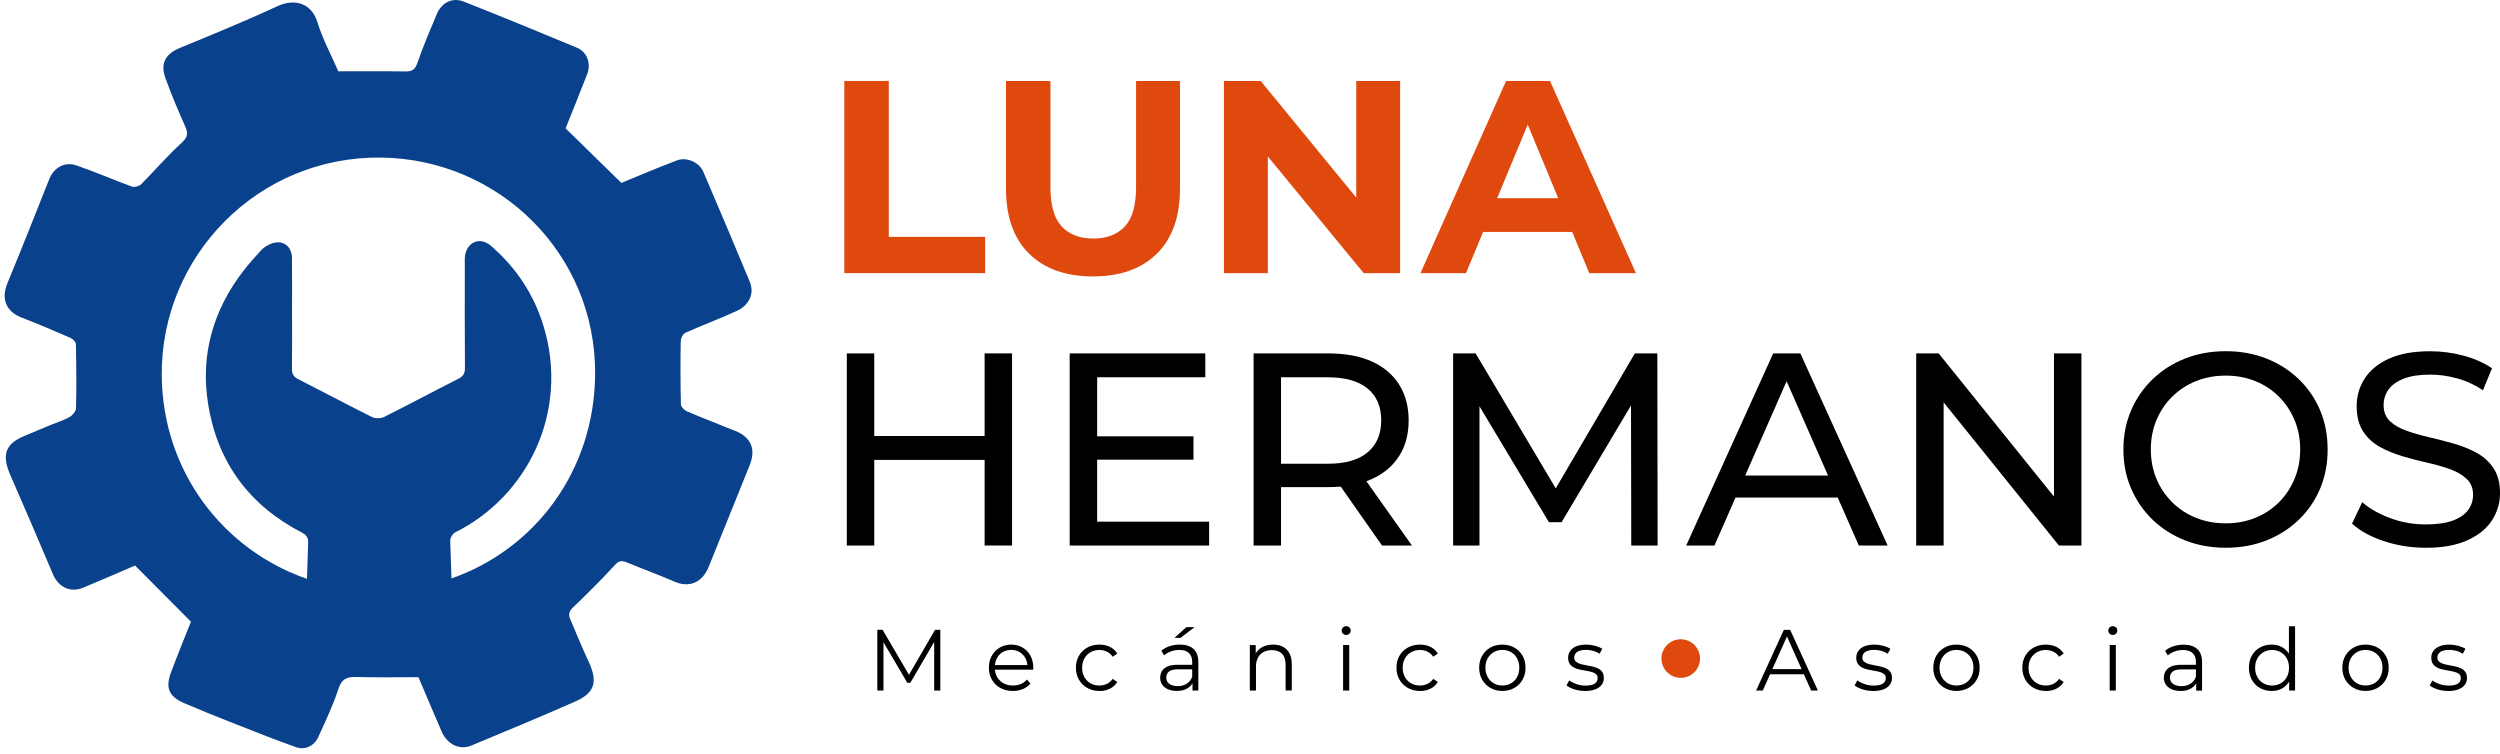
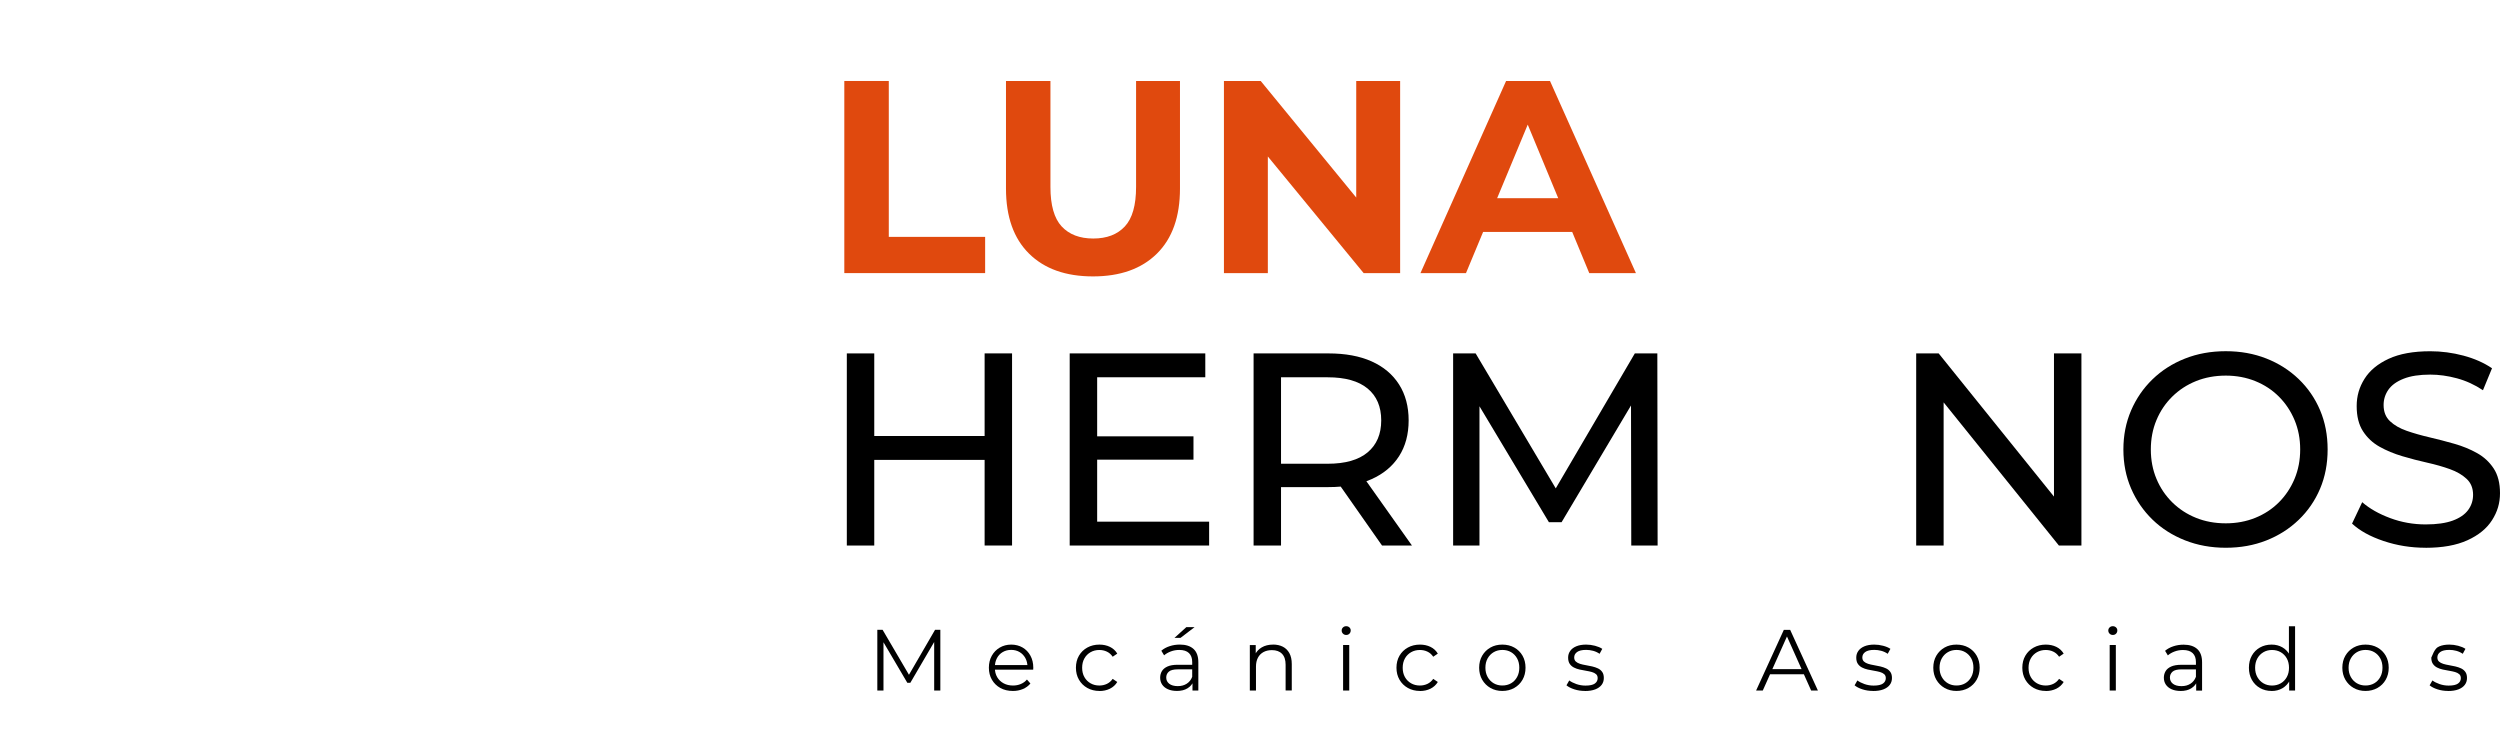
<svg xmlns="http://www.w3.org/2000/svg" width="345" height="104" viewBox="0 0 345 104" fill="none">
  <g clip-path="url(#clip0_95_839)">
-     <path d="M101.412 59.448C99.206 58.561 96.99 57.698 94.805 56.767C94.446 56.612 93.977 56.153 93.968 55.825C93.895 52.926 93.892 50.021 93.939 47.122C93.946 46.709 94.238 46.08 94.569 45.932C96.908 44.881 99.322 43.99 101.651 42.92C103.194 42.211 104.229 40.704 103.455 38.843C101.352 33.782 99.212 28.739 97.056 23.7C96.502 22.406 94.77 21.616 93.41 22.135C90.612 23.199 87.861 24.379 85.749 25.242C83.114 22.667 80.675 20.278 78.056 17.716C78.921 15.544 79.995 12.896 81.03 10.233C81.594 8.785 81.03 7.177 79.633 6.591C74.448 4.426 69.245 2.298 64.023 0.227C62.427 -0.406 60.938 0.346 60.265 1.967C59.333 4.202 58.373 6.431 57.592 8.719C57.259 9.695 56.78 9.871 55.874 9.859C52.839 9.812 49.808 9.84 46.692 9.84C45.747 7.668 44.529 5.421 43.789 3.025C43.028 0.56 40.802 -0.311 38.275 0.859C33.855 2.912 29.335 4.747 24.834 6.61C22.857 7.429 22.089 8.716 22.819 10.753C23.625 13.003 24.566 15.207 25.536 17.395C25.958 18.348 25.964 18.896 25.073 19.702C23.099 21.49 21.365 23.539 19.48 25.424C19.203 25.701 18.541 25.875 18.189 25.745C15.627 24.814 13.127 23.703 10.546 22.828C8.909 22.27 7.433 23.133 6.807 24.7C4.887 29.491 3.014 34.298 1.031 39.06C0.096 41.305 0.898 43.033 3.007 43.836C5.271 44.698 7.496 45.658 9.715 46.624C10.04 46.766 10.464 47.172 10.471 47.465C10.537 50.421 10.559 53.376 10.49 56.329C10.48 56.751 10.014 57.317 9.608 57.547C8.784 58.013 7.852 58.287 6.967 58.652C5.762 59.149 4.559 59.659 3.354 60.163C0.716 61.261 0.209 62.782 1.434 65.577C3.423 70.122 5.375 74.687 7.31 79.254C8.056 81.013 9.703 81.832 11.434 81.117C14.046 80.044 16.631 78.901 18.639 78.042C21.236 80.655 23.682 83.11 26.354 85.795C25.602 87.69 24.538 90.249 23.578 92.846C22.8 94.949 23.342 96.145 25.413 97.032C27.689 98.008 29.99 98.934 32.297 99.84C35.136 100.958 37.969 102.094 40.843 103.107C42.14 103.567 43.39 102.919 43.959 101.641C44.929 99.472 45.977 97.319 46.701 95.065C47.176 93.586 47.979 93.384 49.307 93.425C52.056 93.513 54.807 93.45 57.75 93.45C58.776 95.861 59.846 98.43 60.96 100.976C61.732 102.739 63.438 103.558 65.046 102.887C69.828 100.898 74.612 98.908 79.353 96.822C82.104 95.61 82.522 94.092 81.232 91.313C80.332 89.38 79.523 87.407 78.689 85.442C78.434 84.841 78.503 84.372 79.054 83.843C81.037 81.945 82.995 80.009 84.842 77.982C85.425 77.34 85.821 77.334 86.511 77.617C88.664 78.514 90.867 79.298 93.001 80.239C95.176 81.199 96.942 80.346 97.795 78.228C99.681 73.556 101.566 68.885 103.452 64.214C104.355 61.976 103.656 60.339 101.421 59.439M62.304 79.827C62.245 78.073 62.185 76.323 62.131 74.57C62.122 74.205 62.465 73.645 62.796 73.481C72.827 68.486 78.575 56.842 75.028 45.066C73.696 40.644 71.238 36.939 67.753 33.926C66.274 32.648 64.492 33.341 64.177 35.267C64.118 35.629 64.143 36.01 64.143 36.382C64.143 41.179 64.121 45.976 64.162 50.773C64.168 51.551 63.916 51.931 63.236 52.278C59.818 54.009 56.443 55.822 53.016 57.535C52.559 57.764 51.794 57.777 51.338 57.55C47.907 55.844 44.529 54.034 41.114 52.303C40.453 51.966 40.28 51.544 40.289 50.852C40.327 48.331 40.305 45.806 40.302 43.285C40.302 40.719 40.321 38.157 40.292 35.592C40.273 33.873 38.889 32.982 37.321 33.668C36.88 33.864 36.427 34.125 36.1 34.471C35.231 35.4 34.381 36.353 33.603 37.358C29.411 42.781 27.645 48.947 28.709 55.699C29.98 63.748 34.368 69.723 41.646 73.49C42.266 73.811 42.549 74.145 42.524 74.901C42.464 76.559 42.414 78.222 42.361 79.88C30.777 75.873 22.454 65.055 22.322 51.85C22.155 35.384 35.568 21.531 52.616 21.745C68.855 21.949 82.236 35.016 82.126 51.62C82.038 64.985 73.832 75.779 62.304 79.827Z" fill="#09418C" />
    <path d="M116.515 37.688V11.175H122.653V32.689H135.949V37.688H116.515Z" fill="#E0490E" />
    <path d="M150.835 38.144C147.073 38.144 144.13 37.096 142.009 35C139.887 32.903 138.826 29.913 138.826 26.022V11.175H144.961V25.796C144.961 28.32 145.477 30.14 146.513 31.251C147.549 32.362 149 32.916 150.869 32.916C152.739 32.916 154.19 32.362 155.226 31.251C156.261 30.14 156.778 28.323 156.778 25.796V11.175H162.837V26.022C162.837 29.913 161.776 32.903 159.655 35C157.533 37.096 154.59 38.144 150.829 38.144" fill="#E0490E" />
    <path d="M168.903 37.688V11.175H173.977L189.621 30.266H187.16V11.175H193.219V37.688H188.183L172.501 18.597H174.962V37.688H168.903Z" fill="#E0490E" />
    <path d="M196.024 37.688L207.84 11.175H213.9L225.757 37.688H219.317L209.619 14.278H212.042L202.307 37.688H196.021H196.024ZM201.932 32.006L203.559 27.348H217.195L218.864 32.006H201.932Z" fill="#E0490E" />
    <path d="M120.648 75.284H116.861V48.771H120.648V75.284ZM136.217 63.465H120.27V60.169H136.217V63.465ZM135.877 48.768H139.664V75.281H135.877V48.768Z" fill="black" />
    <path d="M151.404 71.989H166.86V75.284H147.618V48.771H166.331V52.067H151.408V71.992L151.404 71.989ZM151.064 60.21H164.7V63.43H151.064V60.21Z" fill="black" />
    <path d="M172.995 75.284V48.771H183.335C185.658 48.771 187.641 49.136 189.281 49.87C190.921 50.603 192.183 51.664 193.068 53.052C193.952 54.44 194.393 56.096 194.393 58.013C194.393 59.93 193.952 61.579 193.068 62.958C192.183 64.333 190.921 65.388 189.281 66.121C187.638 66.855 185.658 67.22 183.335 67.22H175.078L176.781 65.476V75.288H172.995V75.284ZM176.781 65.854L175.078 63.997H183.222C185.645 63.997 187.484 63.474 188.733 62.426C189.983 61.378 190.609 59.908 190.609 58.013C190.609 56.118 189.983 54.654 188.733 53.618C187.484 52.583 185.645 52.067 183.222 52.067H175.078L176.781 50.172V65.854ZM190.72 75.284L183.977 65.662H188.031L194.849 75.284H190.72Z" fill="black" />
    <path d="M200.531 75.284V48.771H203.638L215.533 68.809H213.865L225.606 48.771H228.713L228.751 75.284H225.115L225.077 54.49H225.949L215.496 72.067H213.752L203.223 54.49H204.167V75.284H200.531Z" fill="black" />
-     <path d="M232.692 75.284L244.701 48.768H248.449L260.496 75.284H256.517L245.796 50.889H247.31L236.592 75.284H232.692ZM237.804 68.655L238.827 65.624H253.75L254.849 68.655H237.804Z" fill="black" />
    <path d="M264.434 75.284V48.771H267.537L285.076 70.55H283.449V48.771H287.236V75.284H284.129L266.593 53.505H268.22V75.284H264.434Z" fill="black" />
    <path d="M307.158 75.59C305.137 75.59 303.261 75.25 301.533 74.567C299.805 73.884 298.307 72.933 297.044 71.706C295.782 70.481 294.797 69.049 294.089 67.406C293.38 65.766 293.028 63.972 293.028 62.026C293.028 60.081 293.38 58.29 294.089 56.647C294.794 55.007 295.779 53.572 297.044 52.347C298.307 51.123 299.795 50.169 301.514 49.489C303.233 48.806 305.112 48.466 307.158 48.466C309.204 48.466 311.039 48.803 312.745 49.47C314.451 50.14 315.94 51.088 317.215 52.309C318.49 53.534 319.475 54.969 320.171 56.609C320.866 58.249 321.213 60.056 321.213 62.026C321.213 63.997 320.866 65.8 320.171 67.444C319.475 69.084 318.49 70.519 317.215 71.743C315.94 72.968 314.451 73.915 312.745 74.586C311.039 75.256 309.179 75.59 307.158 75.59ZM307.158 72.219C308.622 72.219 309.978 71.967 311.231 71.46C312.481 70.956 313.567 70.242 314.489 69.32C315.411 68.397 316.129 67.318 316.648 66.081C317.165 64.844 317.426 63.493 317.426 62.026C317.426 60.559 317.168 59.212 316.648 57.972C316.129 56.735 315.411 55.655 314.489 54.733C313.567 53.811 312.481 53.099 311.231 52.593C309.982 52.089 308.625 51.834 307.158 51.834C305.691 51.834 304.3 52.086 303.047 52.593C301.797 53.099 300.705 53.811 299.77 54.733C298.835 55.655 298.108 56.735 297.592 57.972C297.073 59.209 296.815 60.559 296.815 62.026C296.815 63.493 297.073 64.844 297.592 66.081C298.108 67.318 298.835 68.397 299.77 69.32C300.705 70.242 301.797 70.956 303.047 71.46C304.297 71.967 305.666 72.219 307.158 72.219Z" fill="black" />
    <path d="M334.735 75.59C332.714 75.59 330.781 75.281 328.94 74.661C327.095 74.044 325.644 73.242 324.583 72.257L325.984 69.301C326.995 70.185 328.282 70.916 329.847 71.498C331.411 72.08 333.041 72.37 334.732 72.37C336.271 72.37 337.521 72.194 338.481 71.841C339.441 71.488 340.146 71.001 340.602 70.384C341.056 69.763 341.285 69.065 341.285 68.281C341.285 67.371 340.99 66.641 340.395 66.084C339.8 65.53 339.032 65.08 338.084 64.74C337.137 64.4 336.095 64.104 334.958 63.849C333.822 63.597 332.679 63.298 331.531 62.958C330.382 62.618 329.333 62.181 328.386 61.652C327.438 61.123 326.674 60.408 326.094 59.511C325.512 58.614 325.222 57.459 325.222 56.046C325.222 54.632 325.581 53.427 326.302 52.278C327.023 51.129 328.134 50.207 329.636 49.514C331.137 48.818 333.051 48.472 335.374 48.472C336.913 48.472 338.443 48.674 339.957 49.077C341.471 49.483 342.784 50.062 343.898 50.82L342.648 53.852C341.512 53.093 340.313 52.545 339.05 52.205C337.788 51.865 336.564 51.696 335.377 51.696C333.888 51.696 332.664 51.884 331.704 52.262C330.744 52.64 330.042 53.147 329.601 53.776C329.16 54.409 328.937 55.114 328.937 55.898C328.937 56.833 329.233 57.579 329.828 58.133C330.419 58.69 331.191 59.13 332.138 59.458C333.086 59.785 334.127 60.084 335.264 60.349C336.4 60.613 337.543 60.912 338.692 61.239C339.841 61.567 340.889 61.995 341.836 62.527C342.784 63.056 343.545 63.764 344.128 64.648C344.707 65.533 345 66.669 345 68.057C345 69.446 344.635 70.639 343.901 71.787C343.168 72.936 342.038 73.859 340.511 74.554C338.984 75.25 337.058 75.596 334.735 75.596" fill="black" />
    <path d="M121.07 95.291V86.915H121.8L125.628 93.447H125.247L129.037 86.915H129.767V95.291H128.917V88.244H129.122L125.628 94.224H125.209L121.693 88.244H121.92V95.291H121.07Z" fill="black" />
    <path d="M139.767 95.351C139.113 95.351 138.54 95.213 138.045 94.939C137.551 94.665 137.164 94.284 136.884 93.803C136.604 93.321 136.465 92.767 136.465 92.147C136.465 91.527 136.598 90.973 136.865 90.498C137.133 90.019 137.498 89.641 137.967 89.367C138.433 89.094 138.958 88.955 139.541 88.955C140.123 88.955 140.655 89.087 141.115 89.355C141.574 89.622 141.933 89.997 142.197 90.479C142.462 90.96 142.594 91.517 142.594 92.147C142.594 92.188 142.594 92.229 142.588 92.273C142.585 92.317 142.581 92.364 142.581 92.411H137.114V91.779H142.125L141.791 92.03C141.791 91.574 141.694 91.171 141.499 90.815C141.303 90.46 141.039 90.183 140.702 89.984C140.369 89.786 139.981 89.685 139.541 89.685C139.1 89.685 138.722 89.786 138.379 89.984C138.036 90.183 137.768 90.463 137.58 90.822C137.388 91.18 137.293 91.59 137.293 92.052V92.185C137.293 92.663 137.4 93.085 137.611 93.447C137.822 93.809 138.118 94.092 138.496 94.297C138.873 94.501 139.308 94.602 139.792 94.602C140.177 94.602 140.532 94.536 140.863 94.397C141.193 94.262 141.48 94.054 141.719 93.774L142.197 94.325C141.917 94.662 141.571 94.917 141.149 95.09C140.731 95.266 140.271 95.354 139.767 95.354" fill="black" />
    <path d="M151.719 95.351C151.096 95.351 150.542 95.213 150.051 94.939C149.56 94.665 149.176 94.284 148.896 93.803C148.616 93.321 148.477 92.767 148.477 92.147C148.477 91.527 148.616 90.963 148.896 90.485C149.176 90.006 149.56 89.632 150.051 89.361C150.542 89.09 151.099 88.955 151.719 88.955C152.254 88.955 152.736 89.059 153.167 89.267C153.598 89.475 153.938 89.786 154.184 90.198L153.551 90.63C153.337 90.312 153.07 90.076 152.749 89.925C152.431 89.773 152.084 89.698 151.707 89.698C151.26 89.698 150.857 89.799 150.498 90.003C150.139 90.208 149.856 90.491 149.648 90.859C149.44 91.228 149.336 91.656 149.336 92.15C149.336 92.644 149.44 93.076 149.648 93.441C149.856 93.809 150.139 94.092 150.498 94.297C150.857 94.501 151.26 94.602 151.707 94.602C152.081 94.602 152.427 94.527 152.749 94.376C153.066 94.224 153.334 93.992 153.551 93.683L154.184 94.114C153.938 94.52 153.598 94.829 153.167 95.043C152.736 95.254 152.254 95.361 151.719 95.361" fill="black" />
    <path d="M162.399 95.348C161.93 95.348 161.521 95.269 161.172 95.115C160.826 94.961 160.558 94.744 160.375 94.47C160.193 94.196 160.102 93.878 160.102 93.519C160.102 93.192 160.18 92.896 160.334 92.629C160.489 92.361 160.744 92.147 161.099 91.983C161.455 91.82 161.93 91.738 162.528 91.738H164.694V92.37H162.554C161.946 92.37 161.527 92.478 161.291 92.695C161.055 92.909 160.939 93.176 160.939 93.497C160.939 93.856 161.077 94.143 161.358 94.36C161.638 94.574 162.028 94.684 162.528 94.684C163.029 94.684 163.419 94.574 163.766 94.353C164.112 94.133 164.367 93.818 164.524 93.403L164.716 93.988C164.556 94.404 164.279 94.734 163.885 94.98C163.492 95.229 162.994 95.351 162.396 95.351M164.562 95.291V93.903L164.524 93.677V91.357C164.524 90.822 164.376 90.412 164.077 90.123C163.778 89.837 163.334 89.692 162.743 89.692C162.336 89.692 161.949 89.758 161.581 89.896C161.213 90.032 160.904 90.211 160.646 90.435L160.262 89.799C160.58 89.528 160.964 89.317 161.411 89.172C161.858 89.024 162.327 88.952 162.821 88.952C163.633 88.952 164.263 89.153 164.707 89.556C165.147 89.959 165.371 90.57 165.371 91.391V95.291H164.559H164.562ZM162.072 88.03L163.712 86.547H164.848L162.909 88.03H162.072Z" fill="black" />
    <path d="M175.677 88.949C176.187 88.949 176.637 89.046 177.024 89.242C177.411 89.437 177.713 89.736 177.934 90.132C178.154 90.532 178.264 91.032 178.264 91.64V95.288H177.414V91.725C177.414 91.064 177.248 90.564 176.917 90.224C176.587 89.884 176.121 89.717 175.523 89.717C175.076 89.717 174.688 89.808 174.358 89.987C174.027 90.167 173.772 90.425 173.593 90.765C173.414 91.105 173.325 91.514 173.325 91.993V95.295H172.476V89.015H173.291V90.737L173.159 90.412C173.357 89.959 173.678 89.6 174.116 89.342C174.553 89.084 175.076 88.955 175.683 88.955" fill="black" />
    <path d="M185.775 87.624C185.598 87.624 185.45 87.564 185.331 87.444C185.211 87.325 185.151 87.18 185.151 87.013C185.151 86.846 185.211 86.704 185.331 86.588C185.45 86.472 185.598 86.415 185.775 86.415C185.951 86.415 186.099 86.472 186.218 86.582C186.338 86.695 186.398 86.833 186.398 87C186.398 87.167 186.341 87.325 186.225 87.444C186.108 87.564 185.96 87.624 185.778 87.624M185.347 89.012H186.196V95.291H185.347V89.012Z" fill="black" />
    <path d="M195.955 95.351C195.331 95.351 194.777 95.213 194.286 94.939C193.795 94.665 193.411 94.284 193.131 93.803C192.851 93.321 192.712 92.767 192.712 92.147C192.712 91.527 192.851 90.963 193.131 90.485C193.411 90.006 193.795 89.632 194.286 89.361C194.777 89.09 195.334 88.955 195.955 88.955C196.49 88.955 196.971 89.059 197.403 89.267C197.834 89.475 198.171 89.786 198.419 90.198L197.787 90.63C197.573 90.312 197.305 90.076 196.984 89.925C196.666 89.773 196.32 89.698 195.942 89.698C195.495 89.698 195.092 89.799 194.733 90.003C194.374 90.208 194.091 90.491 193.883 90.859C193.676 91.228 193.572 91.656 193.572 92.15C193.572 92.644 193.676 93.076 193.883 93.441C194.091 93.809 194.374 94.092 194.733 94.297C195.092 94.501 195.495 94.602 195.942 94.602C196.317 94.602 196.663 94.527 196.984 94.376C197.302 94.224 197.569 93.992 197.787 93.683L198.419 94.114C198.171 94.52 197.834 94.829 197.403 95.043C196.971 95.254 196.49 95.361 195.955 95.361" fill="black" />
    <path d="M207.318 95.351C206.71 95.351 206.166 95.213 205.684 94.939C205.203 94.665 204.822 94.284 204.542 93.803C204.262 93.321 204.123 92.767 204.123 92.147C204.123 91.527 204.262 90.963 204.542 90.485C204.822 90.006 205.2 89.632 205.678 89.361C206.156 89.09 206.704 88.955 207.318 88.955C207.932 88.955 208.492 89.09 208.974 89.361C209.455 89.632 209.836 90.006 210.11 90.485C210.384 90.963 210.522 91.517 210.522 92.147C210.522 92.776 210.384 93.321 210.11 93.803C209.836 94.284 209.455 94.665 208.967 94.939C208.48 95.213 207.932 95.351 207.318 95.351ZM207.318 94.599C207.771 94.599 208.174 94.498 208.527 94.294C208.879 94.089 209.153 93.803 209.358 93.431C209.562 93.06 209.663 92.632 209.663 92.144C209.663 91.656 209.562 91.218 209.358 90.853C209.153 90.485 208.876 90.202 208.527 89.997C208.177 89.792 207.778 89.692 207.331 89.692C206.884 89.692 206.484 89.792 206.134 89.997C205.782 90.202 205.505 90.485 205.297 90.853C205.089 91.222 204.986 91.65 204.986 92.144C204.986 92.638 205.089 93.06 205.297 93.431C205.505 93.803 205.782 94.089 206.134 94.294C206.484 94.498 206.88 94.599 207.318 94.599Z" fill="black" />
    <path d="M218.731 95.351C218.212 95.351 217.721 95.279 217.261 95.131C216.799 94.983 216.437 94.797 216.172 94.574L216.556 93.903C216.811 94.095 217.139 94.259 217.538 94.401C217.938 94.539 218.357 94.612 218.794 94.612C219.393 94.612 219.824 94.517 220.085 94.331C220.349 94.142 220.478 93.894 220.478 93.582C220.478 93.349 220.406 93.17 220.258 93.038C220.11 92.906 219.918 92.808 219.679 92.739C219.44 92.673 219.172 92.613 218.876 92.566C218.58 92.518 218.288 92.462 217.998 92.399C217.708 92.336 217.441 92.241 217.202 92.119C216.962 91.996 216.767 91.826 216.622 91.612C216.475 91.398 216.402 91.108 216.402 90.749C216.402 90.39 216.497 90.101 216.689 89.827C216.881 89.556 217.161 89.342 217.532 89.188C217.904 89.034 218.354 88.955 218.889 88.955C219.295 88.955 219.701 89.009 220.11 89.116C220.516 89.223 220.853 89.364 221.114 89.541L220.743 90.224C220.463 90.032 220.164 89.896 219.846 89.811C219.528 89.726 219.207 89.685 218.889 89.685C218.322 89.685 217.907 89.783 217.639 89.978C217.372 90.173 217.239 90.422 217.239 90.727C217.239 90.966 217.312 91.155 217.46 91.291C217.608 91.426 217.803 91.533 218.045 91.609C218.288 91.684 218.555 91.747 218.848 91.794C219.138 91.842 219.43 91.901 219.72 91.968C220.009 92.034 220.277 92.128 220.523 92.241C220.765 92.358 220.96 92.522 221.108 92.732C221.256 92.943 221.328 93.22 221.328 93.563C221.328 93.932 221.228 94.246 221.023 94.514C220.818 94.781 220.526 94.989 220.139 95.137C219.751 95.285 219.282 95.358 218.735 95.358" fill="black" />
    <path d="M242.343 95.291L246.17 86.918H247.042L250.87 95.291H249.938L246.422 87.431H246.781L243.265 95.291H242.343ZM243.851 93.053L244.115 92.336H248.984L249.249 93.053H243.854H243.851Z" fill="black" />
    <path d="M258.494 95.351C257.974 95.351 257.483 95.279 257.024 95.131C256.561 94.983 256.199 94.797 255.935 94.574L256.319 93.903C256.574 94.095 256.901 94.259 257.301 94.401C257.7 94.539 258.119 94.612 258.557 94.612C259.155 94.612 259.586 94.517 259.847 94.331C260.112 94.142 260.241 93.894 260.241 93.582C260.241 93.349 260.168 93.17 260.02 93.038C259.872 92.906 259.68 92.808 259.441 92.739C259.202 92.673 258.934 92.613 258.638 92.566C258.343 92.518 258.05 92.462 257.76 92.399C257.471 92.336 257.203 92.241 256.964 92.119C256.725 91.996 256.529 91.826 256.385 91.612C256.237 91.398 256.164 91.108 256.164 90.749C256.164 90.39 256.259 90.101 256.451 89.827C256.643 89.556 256.923 89.342 257.294 89.188C257.666 89.034 258.116 88.955 258.651 88.955C259.057 88.955 259.463 89.009 259.872 89.116C260.278 89.223 260.615 89.364 260.877 89.541L260.505 90.224C260.225 90.032 259.926 89.896 259.608 89.811C259.29 89.726 258.969 89.685 258.651 89.685C258.084 89.685 257.669 89.783 257.401 89.978C257.134 90.173 257.002 90.422 257.002 90.727C257.002 90.966 257.074 91.155 257.222 91.291C257.37 91.426 257.565 91.533 257.807 91.609C258.05 91.684 258.317 91.747 258.61 91.794C258.9 91.842 259.192 91.901 259.482 91.968C259.772 92.034 260.039 92.128 260.285 92.241C260.527 92.358 260.722 92.522 260.87 92.732C261.018 92.943 261.091 93.22 261.091 93.563C261.091 93.932 260.99 94.246 260.785 94.514C260.581 94.781 260.288 94.989 259.901 95.137C259.514 95.285 259.045 95.358 258.497 95.358" fill="black" />
    <path d="M269.989 95.351C269.382 95.351 268.837 95.213 268.356 94.939C267.874 94.665 267.493 94.284 267.213 93.803C266.933 93.321 266.794 92.767 266.794 92.147C266.794 91.527 266.933 90.963 267.213 90.485C267.493 90.006 267.871 89.632 268.349 89.361C268.828 89.09 269.376 88.955 269.989 88.955C270.603 88.955 271.164 89.09 271.645 89.361C272.127 89.632 272.508 90.006 272.781 90.485C273.055 90.963 273.194 91.517 273.194 92.147C273.194 92.776 273.055 93.321 272.781 93.803C272.508 94.284 272.127 94.665 271.639 94.939C271.151 95.213 270.6 95.351 269.989 95.351ZM269.989 94.599C270.443 94.599 270.846 94.498 271.198 94.294C271.551 94.089 271.825 93.803 272.029 93.431C272.234 93.06 272.334 92.632 272.334 92.144C272.334 91.656 272.234 91.218 272.029 90.853C271.825 90.485 271.548 90.202 271.198 89.997C270.849 89.792 270.449 89.692 270.002 89.692C269.555 89.692 269.155 89.792 268.806 89.997C268.453 90.202 268.176 90.485 267.969 90.853C267.761 91.222 267.657 91.65 267.657 92.144C267.657 92.638 267.761 93.06 267.969 93.431C268.176 93.803 268.453 94.089 268.806 94.294C269.155 94.498 269.552 94.599 269.989 94.599Z" fill="black" />
    <path d="M282.322 95.351C281.699 95.351 281.145 95.213 280.654 94.939C280.163 94.665 279.779 94.284 279.499 93.803C279.219 93.321 279.08 92.767 279.08 92.147C279.08 91.527 279.219 90.963 279.499 90.485C279.779 90.006 280.163 89.632 280.654 89.361C281.145 89.09 281.702 88.955 282.322 88.955C282.857 88.955 283.339 89.059 283.77 89.267C284.201 89.475 284.538 89.786 284.787 90.198L284.154 90.63C283.94 90.312 283.673 90.076 283.352 89.925C283.034 89.773 282.684 89.698 282.31 89.698C281.863 89.698 281.46 89.799 281.101 90.003C280.742 90.208 280.459 90.491 280.251 90.859C280.043 91.228 279.939 91.656 279.939 92.15C279.939 92.644 280.043 93.076 280.251 93.441C280.459 93.809 280.742 94.092 281.101 94.297C281.46 94.501 281.863 94.602 282.31 94.602C282.684 94.602 283.03 94.527 283.352 94.376C283.669 94.224 283.937 93.992 284.154 93.683L284.787 94.114C284.538 94.52 284.201 94.829 283.77 95.043C283.339 95.254 282.857 95.361 282.322 95.361" fill="black" />
    <path d="M291.567 87.624C291.391 87.624 291.243 87.564 291.123 87.444C291.004 87.325 290.944 87.18 290.944 87.013C290.944 86.846 291.004 86.704 291.123 86.588C291.243 86.472 291.391 86.415 291.567 86.415C291.743 86.415 291.891 86.472 292.011 86.582C292.131 86.695 292.19 86.833 292.19 87C292.19 87.167 292.134 87.325 292.017 87.444C291.901 87.564 291.753 87.624 291.567 87.624ZM291.136 89.012H291.986V95.291H291.136V89.012Z" fill="black" />
    <path d="M300.91 95.351C300.441 95.351 300.031 95.273 299.682 95.118C299.336 94.964 299.071 94.747 298.886 94.473C298.703 94.199 298.612 93.881 298.612 93.522C298.612 93.195 298.691 92.899 298.845 92.632C298.999 92.364 299.254 92.15 299.61 91.986C299.965 91.823 300.441 91.741 301.039 91.741H303.204V92.374H301.064C300.456 92.374 300.038 92.481 299.802 92.698C299.566 92.912 299.449 93.179 299.449 93.501C299.449 93.859 299.588 94.146 299.868 94.363C300.148 94.577 300.538 94.687 301.039 94.687C301.539 94.687 301.93 94.577 302.276 94.36C302.622 94.139 302.877 93.825 303.034 93.409L303.226 93.995C303.066 94.41 302.789 94.741 302.395 94.986C302.002 95.235 301.505 95.358 300.907 95.358M303.072 95.298V93.91L303.038 93.683V91.363C303.038 90.828 302.89 90.419 302.591 90.132C302.292 89.846 301.848 89.701 301.256 89.701C300.85 89.701 300.463 89.767 300.094 89.906C299.726 90.044 299.418 90.221 299.163 90.444L298.779 89.811C299.097 89.541 299.481 89.33 299.928 89.185C300.375 89.037 300.844 88.965 301.338 88.965C302.15 88.965 302.779 89.166 303.223 89.569C303.667 89.972 303.887 90.586 303.887 91.404V95.304H303.075L303.072 95.298Z" fill="black" />
    <path d="M313.482 95.351C312.884 95.351 312.348 95.216 311.873 94.945C311.398 94.674 311.026 94.297 310.756 93.815C310.485 93.334 310.35 92.776 310.35 92.147C310.35 91.517 310.485 90.951 310.756 90.472C311.026 89.994 311.401 89.622 311.873 89.355C312.348 89.087 312.884 88.955 313.482 88.955C314.032 88.955 314.524 89.078 314.958 89.326C315.392 89.575 315.739 89.934 316 90.409C316.258 90.885 316.387 91.464 316.387 92.15C316.387 92.836 316.258 93.406 316.003 93.884C315.748 94.363 315.402 94.728 314.967 94.98C314.533 95.232 314.036 95.358 313.478 95.358M313.538 94.605C313.985 94.605 314.385 94.504 314.741 94.3C315.096 94.095 315.373 93.809 315.578 93.438C315.783 93.066 315.883 92.638 315.883 92.153C315.883 91.668 315.783 91.228 315.578 90.859C315.373 90.491 315.096 90.208 314.741 90.003C314.385 89.799 313.985 89.698 313.538 89.698C313.091 89.698 312.704 89.799 312.355 90.003C312.002 90.208 311.725 90.491 311.517 90.859C311.31 91.228 311.206 91.656 311.206 92.153C311.206 92.65 311.31 93.069 311.517 93.438C311.725 93.809 312.005 94.095 312.355 94.3C312.704 94.504 313.101 94.605 313.538 94.605ZM315.905 95.298V93.409L315.99 92.141L315.871 90.872V86.421H316.721V95.298H315.909H315.905Z" fill="black" />
    <path d="M326.438 95.351C325.83 95.351 325.286 95.213 324.804 94.939C324.322 94.665 323.941 94.284 323.661 93.803C323.381 93.321 323.243 92.767 323.243 92.147C323.243 91.527 323.381 90.963 323.661 90.485C323.941 90.006 324.319 89.632 324.798 89.361C325.276 89.09 325.824 88.955 326.438 88.955C327.051 88.955 327.612 89.09 328.093 89.361C328.575 89.632 328.956 90.006 329.23 90.485C329.504 90.963 329.642 91.517 329.642 92.147C329.642 92.776 329.504 93.321 329.23 93.803C328.956 94.284 328.575 94.665 328.087 94.939C327.599 95.213 327.051 95.351 326.438 95.351ZM326.438 94.599C326.891 94.599 327.294 94.498 327.646 94.294C327.999 94.089 328.276 93.803 328.477 93.431C328.682 93.06 328.783 92.632 328.783 92.144C328.783 91.656 328.682 91.218 328.477 90.853C328.273 90.485 327.996 90.202 327.646 89.997C327.297 89.792 326.897 89.692 326.45 89.692C326.003 89.692 325.603 89.792 325.254 89.997C324.902 90.202 324.625 90.485 324.417 90.853C324.209 91.222 324.105 91.65 324.105 92.144C324.105 92.638 324.209 93.06 324.417 93.431C324.625 93.803 324.902 94.089 325.254 94.294C325.603 94.498 326 94.599 326.438 94.599Z" fill="black" />
-     <path d="M337.848 95.351C337.329 95.351 336.838 95.279 336.378 95.131C335.915 94.983 335.553 94.797 335.289 94.574L335.673 93.903C335.928 94.095 336.255 94.259 336.655 94.401C337.055 94.539 337.474 94.612 337.911 94.612C338.509 94.612 338.94 94.517 339.202 94.331C339.466 94.142 339.595 93.894 339.595 93.582C339.595 93.349 339.523 93.17 339.375 93.038C339.227 92.906 339.035 92.808 338.796 92.739C338.556 92.673 338.289 92.613 337.993 92.566C337.697 92.518 337.404 92.462 337.115 92.399C336.825 92.336 336.558 92.241 336.318 92.119C336.079 91.996 335.884 91.826 335.739 91.612C335.591 91.398 335.519 91.108 335.519 90.749C335.519 90.39 335.616 90.101 335.805 89.827C335.997 89.556 336.277 89.342 336.649 89.188C337.02 89.034 337.47 88.955 338.006 88.955C338.412 88.955 338.818 89.009 339.227 89.116C339.633 89.223 339.97 89.364 340.231 89.541L339.86 90.224C339.579 90.032 339.28 89.896 338.962 89.811C338.645 89.726 338.323 89.685 338.006 89.685C337.439 89.685 337.023 89.783 336.756 89.978C336.488 90.173 336.356 90.422 336.356 90.727C336.356 90.966 336.429 91.155 336.576 91.291C336.724 91.426 336.92 91.533 337.162 91.609C337.404 91.684 337.672 91.747 337.965 91.794C338.254 91.842 338.547 91.901 338.837 91.968C339.129 92.034 339.394 92.128 339.639 92.241C339.882 92.358 340.077 92.522 340.225 92.732C340.373 92.943 340.445 93.22 340.445 93.563C340.445 93.932 340.344 94.246 340.14 94.514C339.935 94.781 339.642 94.989 339.255 95.137C338.868 95.285 338.399 95.358 337.851 95.358" fill="black" />
-     <path d="M234.606 90.882C234.606 92.352 233.413 93.544 231.943 93.544C230.473 93.544 229.28 92.352 229.28 90.882C229.28 89.412 230.473 88.219 231.943 88.219C233.413 88.219 234.606 89.412 234.606 90.882Z" fill="#E0490E" />
+     <path d="M337.848 95.351C337.329 95.351 336.838 95.279 336.378 95.131C335.915 94.983 335.553 94.797 335.289 94.574L335.673 93.903C335.928 94.095 336.255 94.259 336.655 94.401C337.055 94.539 337.474 94.612 337.911 94.612C338.509 94.612 338.94 94.517 339.202 94.331C339.466 94.142 339.595 93.894 339.595 93.582C339.595 93.349 339.523 93.17 339.375 93.038C339.227 92.906 339.035 92.808 338.796 92.739C338.556 92.673 338.289 92.613 337.993 92.566C337.697 92.518 337.404 92.462 337.115 92.399C336.825 92.336 336.558 92.241 336.318 92.119C336.079 91.996 335.884 91.826 335.739 91.612C335.591 91.398 335.519 91.108 335.519 90.749C335.997 89.556 336.277 89.342 336.649 89.188C337.02 89.034 337.47 88.955 338.006 88.955C338.412 88.955 338.818 89.009 339.227 89.116C339.633 89.223 339.97 89.364 340.231 89.541L339.86 90.224C339.579 90.032 339.28 89.896 338.962 89.811C338.645 89.726 338.323 89.685 338.006 89.685C337.439 89.685 337.023 89.783 336.756 89.978C336.488 90.173 336.356 90.422 336.356 90.727C336.356 90.966 336.429 91.155 336.576 91.291C336.724 91.426 336.92 91.533 337.162 91.609C337.404 91.684 337.672 91.747 337.965 91.794C338.254 91.842 338.547 91.901 338.837 91.968C339.129 92.034 339.394 92.128 339.639 92.241C339.882 92.358 340.077 92.522 340.225 92.732C340.373 92.943 340.445 93.22 340.445 93.563C340.445 93.932 340.344 94.246 340.14 94.514C339.935 94.781 339.642 94.989 339.255 95.137C338.868 95.285 338.399 95.358 337.851 95.358" fill="black" />
  </g>
  <defs>
    <clipPath id="clip0_95_839">
      <rect width="344.363" height="103.255" fill="white" transform="translate(0.637)" />
    </clipPath>
  </defs>
</svg>